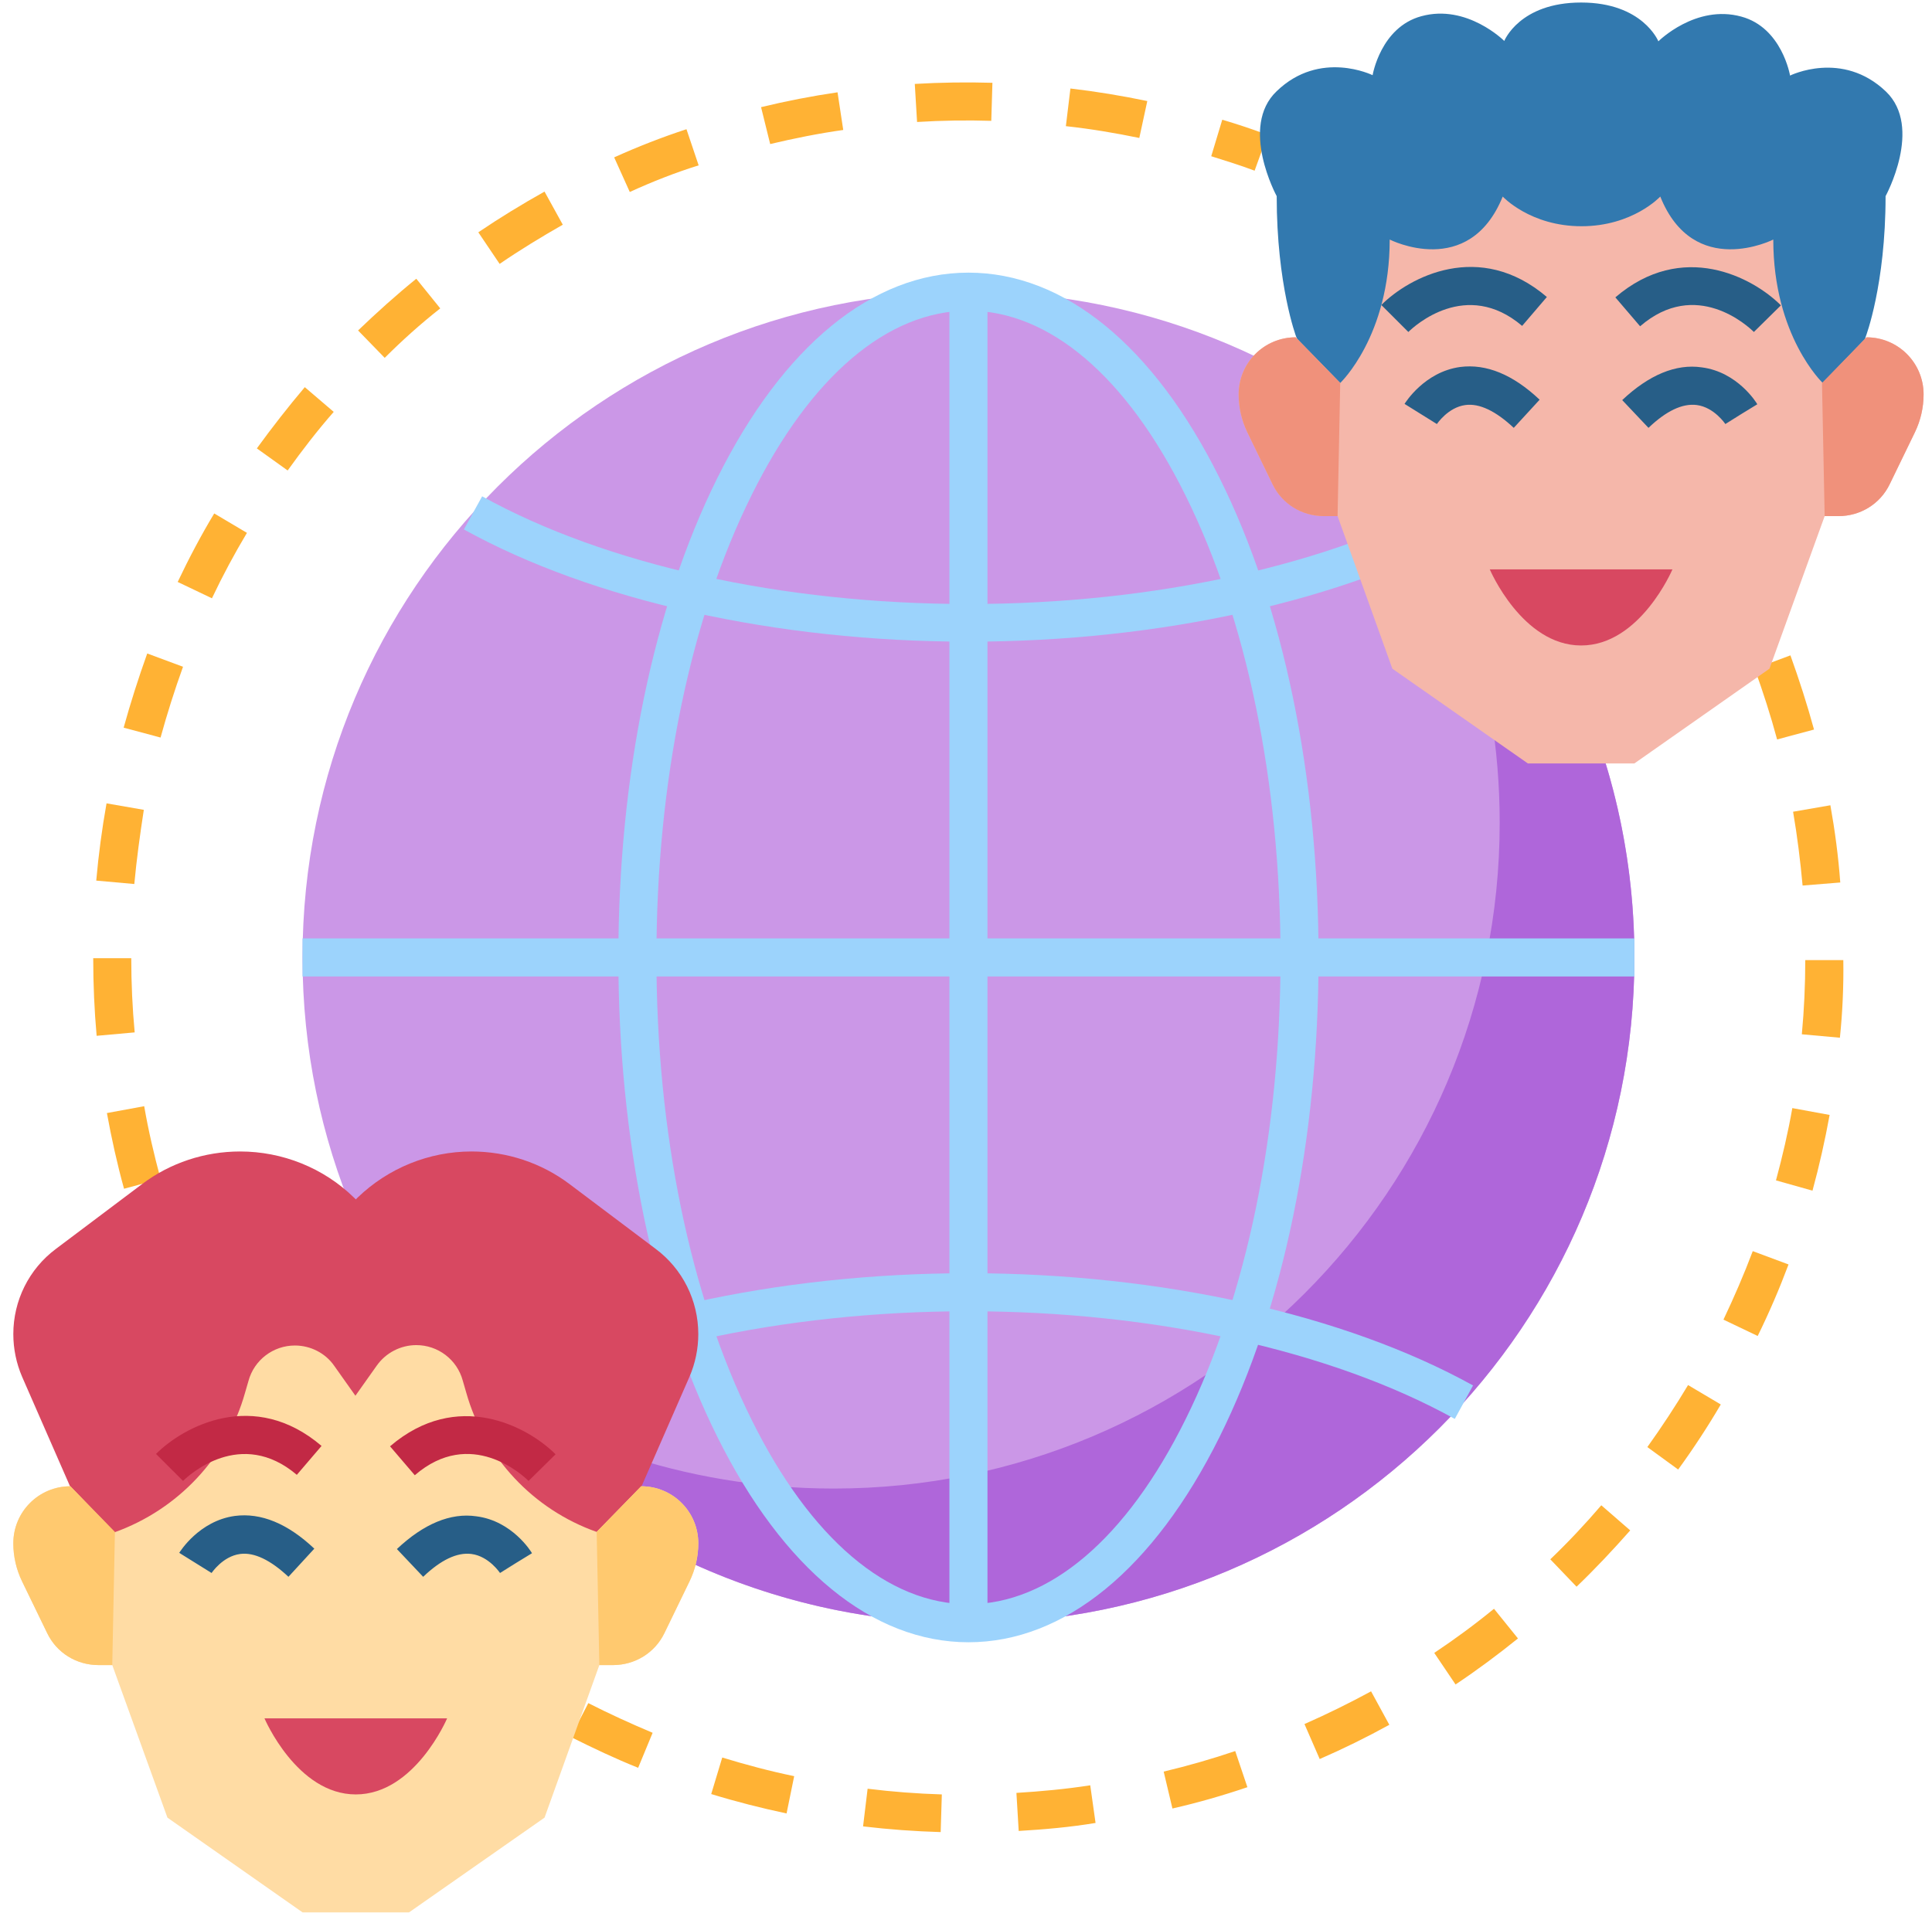
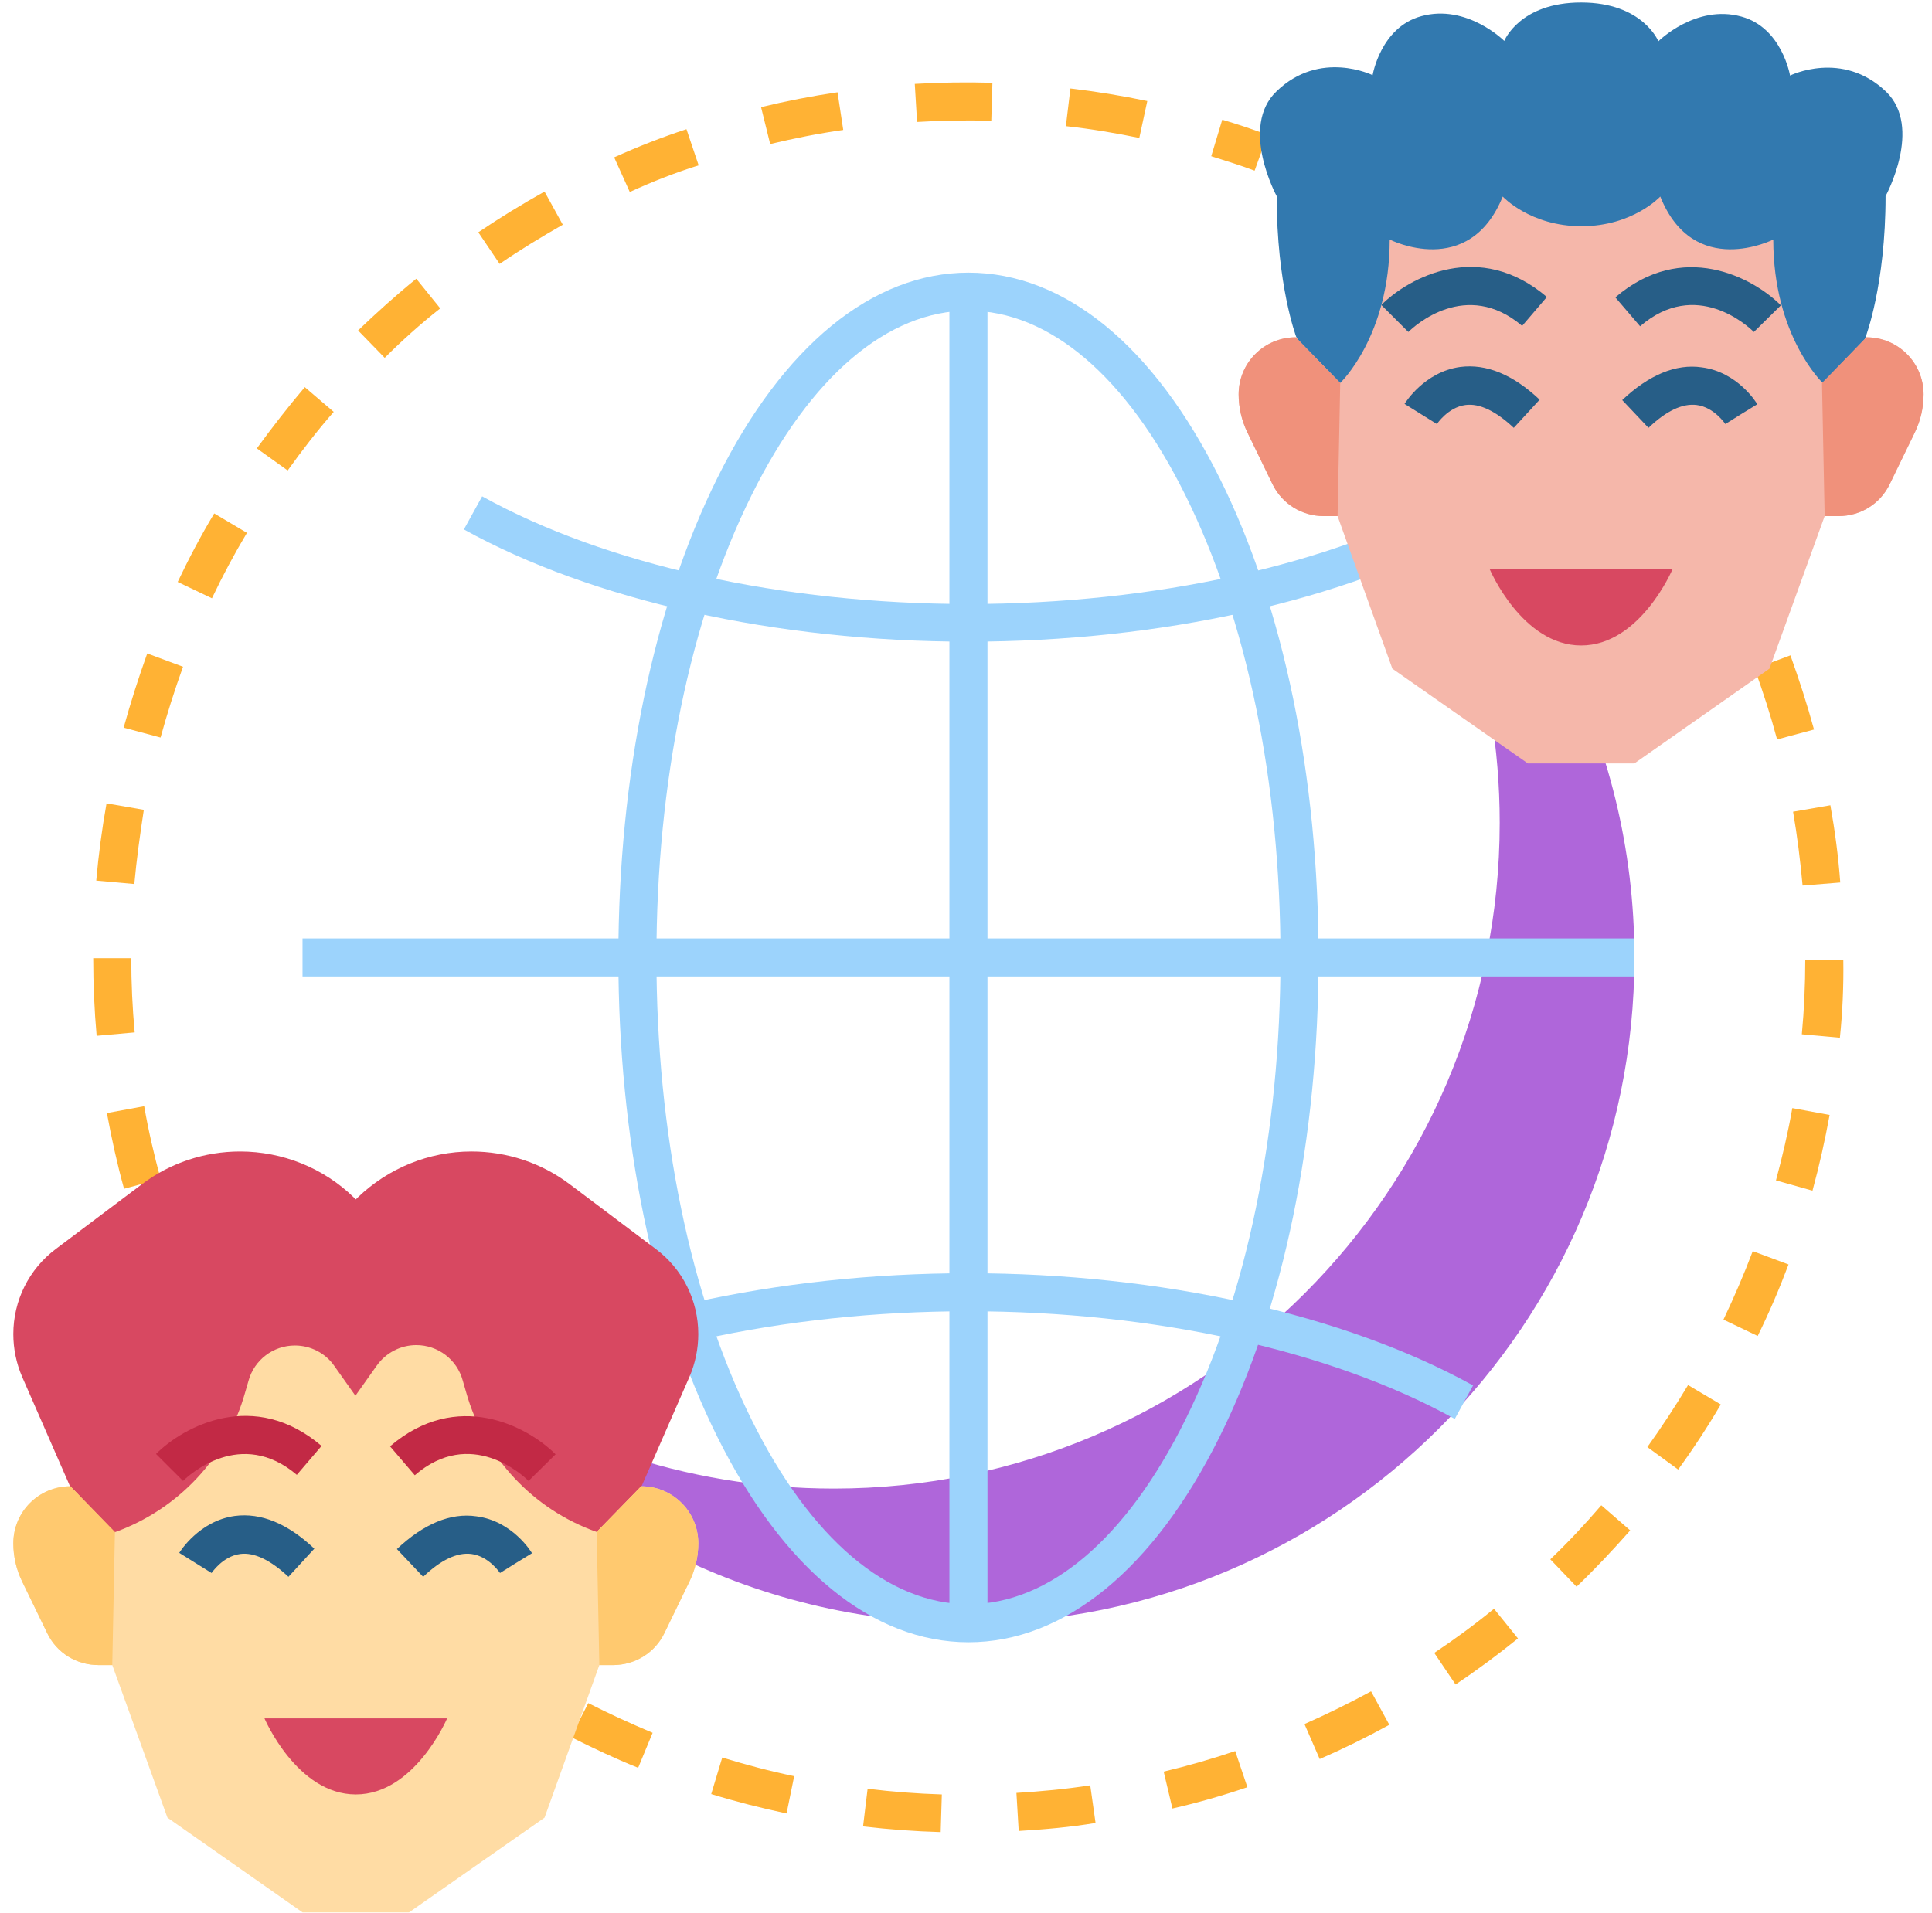
<svg xmlns="http://www.w3.org/2000/svg" width="104" height="103" viewBox="0 0 104 103" fill="none">
-   <path d="M52.133 87.399C71.931 87.399 87.981 71.35 87.981 51.552C87.981 31.753 71.931 15.704 52.133 15.704C32.335 15.704 16.285 31.753 16.285 51.552C16.285 71.35 32.335 87.399 52.133 87.399Z" fill="#CB97E7" />
  <path d="M73.601 22.832C78.087 28.814 80.729 36.25 80.729 44.3C80.729 64.088 64.67 80.148 44.882 80.148C36.831 80.148 29.395 77.485 23.414 73.019C29.969 81.746 40.396 87.399 52.133 87.399C71.921 87.399 87.981 71.34 87.981 51.552C87.981 39.814 82.327 29.387 73.601 22.832Z" fill="#AF66DA" />
  <path d="M6.677 64.006C6.308 62.675 6.001 61.282 5.755 59.93L7.762 59.561C7.988 60.872 8.295 62.183 8.643 63.474L6.677 64.006ZM5.202 55.771C5.079 54.399 5.018 52.986 5.018 51.593H7.066C7.066 52.924 7.127 54.276 7.25 55.587L5.202 55.771ZM7.23 47.598L5.181 47.414C5.304 46.021 5.489 44.628 5.735 43.255L7.742 43.604C7.537 44.935 7.353 46.267 7.23 47.598ZM8.643 39.712L6.656 39.179C7.025 37.847 7.455 36.496 7.926 35.185L9.852 35.901C9.401 37.151 8.992 38.442 8.643 39.712ZM11.409 32.214L9.565 31.334C10.159 30.084 10.815 28.834 11.532 27.646L13.293 28.691C12.617 29.818 11.982 31.006 11.409 32.214ZM15.485 25.332L13.826 24.143C14.645 23.017 15.506 21.911 16.407 20.846L17.964 22.177C17.083 23.181 16.264 24.246 15.485 25.332ZM20.709 19.268L19.275 17.793C20.278 16.831 21.323 15.888 22.409 15.008L23.699 16.605C22.655 17.425 21.651 18.326 20.709 19.268ZM26.895 14.209L25.748 12.508C26.895 11.73 28.104 10.992 29.312 10.316L30.295 12.099C29.148 12.754 28.001 13.451 26.895 14.209ZM33.901 10.337L33.061 8.473C34.331 7.899 35.642 7.387 36.953 6.957L37.608 8.903C36.359 9.292 35.109 9.784 33.901 10.337ZM67.536 9.19C66.778 8.903 65.979 8.657 65.201 8.412L65.795 6.445C66.614 6.691 67.433 6.957 68.232 7.264L67.536 9.19ZM41.459 7.756L40.968 5.769C42.32 5.441 43.692 5.175 45.085 4.97L45.392 6.998C44.081 7.182 42.75 7.449 41.459 7.756ZM61.329 7.428C60.039 7.162 58.707 6.937 57.376 6.793L57.621 4.765C59.014 4.929 60.387 5.154 61.759 5.441L61.329 7.428ZM49.366 6.568L49.243 4.519C50.616 4.438 52.029 4.417 53.422 4.458L53.361 6.506C52.05 6.465 50.698 6.486 49.366 6.568Z" fill="#FFB234" />
  <path d="M50.637 98.645C49.244 98.604 47.831 98.502 46.459 98.338L46.704 96.31C48.015 96.474 49.367 96.576 50.699 96.617L50.637 98.645ZM54.837 98.584L54.714 96.535C56.045 96.453 57.377 96.33 58.688 96.126L58.974 98.153C57.623 98.379 56.23 98.502 54.837 98.584ZM42.341 97.641C40.989 97.355 39.617 97.006 38.285 96.597L38.879 94.63C40.149 95.019 41.46 95.368 42.751 95.634L42.341 97.641ZM63.112 97.375L62.641 95.388C63.932 95.081 65.222 94.712 66.492 94.282L67.148 96.228C65.816 96.679 64.464 97.068 63.112 97.375ZM34.352 95.183C33.123 94.692 31.915 94.118 30.727 93.524L31.669 91.701C32.795 92.275 33.963 92.807 35.131 93.299L34.352 95.183ZM71.04 94.712L70.22 92.828C71.429 92.295 72.638 91.701 73.805 91.066L74.788 92.869C73.559 93.544 72.31 94.159 71.04 94.712ZM78.353 90.697L77.206 88.997C78.312 88.26 79.397 87.461 80.422 86.621L81.712 88.219C80.647 89.079 79.52 89.919 78.353 90.697ZM84.867 85.433L83.453 83.958C84.416 83.036 85.338 82.053 86.198 81.049L87.755 82.401C86.833 83.446 85.871 84.47 84.867 85.433ZM90.336 79.124L88.677 77.915C89.455 76.829 90.193 75.703 90.869 74.576L92.63 75.621C91.934 76.809 91.156 77.997 90.336 79.124ZM94.617 71.933L92.774 71.053C93.347 69.844 93.88 68.615 94.351 67.365L96.277 68.082C95.785 69.394 95.232 70.684 94.617 71.933ZM97.567 64.109L95.601 63.555C95.949 62.265 96.256 60.954 96.481 59.663L98.489 60.032C98.243 61.384 97.936 62.757 97.567 64.109ZM99.042 55.874L96.993 55.689C97.116 54.378 97.178 53.026 97.178 51.695H99.226C99.247 53.088 99.185 54.501 99.042 55.874ZM97.034 47.68C96.912 46.349 96.748 45.017 96.522 43.706L98.53 43.358C98.776 44.73 98.96 46.123 99.062 47.516L97.034 47.68ZM95.662 39.814C95.314 38.523 94.904 37.254 94.454 36.004L96.379 35.287C96.85 36.598 97.28 37.929 97.649 39.281L95.662 39.814Z" fill="#FFB234" />
  <path d="M52.133 88.424C46.971 88.424 42.157 84.49 38.613 77.362C35.172 70.459 33.287 61.282 33.287 51.552C33.287 41.822 35.172 32.665 38.613 25.741C42.157 18.613 46.971 14.68 52.133 14.68C57.295 14.68 62.109 18.613 65.652 25.741C69.094 32.645 70.978 41.822 70.978 51.552C70.978 61.282 69.094 70.438 65.652 77.362C62.109 84.49 57.295 88.424 52.133 88.424ZM52.133 16.728C47.79 16.728 43.632 20.252 40.457 26.663C37.159 33.3 35.336 42.129 35.336 51.552C35.336 60.974 37.159 69.803 40.457 76.44C43.632 82.852 47.79 86.375 52.133 86.375C56.475 86.375 60.634 82.852 63.809 76.44C67.107 69.803 68.93 60.974 68.93 51.552C68.93 42.129 67.107 33.3 63.809 26.663C60.634 20.252 56.475 16.728 52.133 16.728Z" fill="#9CD3FC" />
  <path d="M52.133 34.55C41.809 34.55 31.894 32.337 24.971 28.507L25.954 26.724C32.611 30.412 42.137 32.522 52.133 32.522C62.129 32.522 71.675 30.412 78.312 26.724L79.295 28.507C72.371 32.337 62.457 34.55 52.133 34.55Z" fill="#9CD3FC" />
  <path d="M78.312 76.399C71.655 72.712 62.129 70.602 52.133 70.602C42.137 70.602 32.591 72.712 25.954 76.399L24.971 74.617C31.894 70.766 41.809 68.554 52.133 68.554C62.457 68.554 72.371 70.766 79.295 74.597L78.312 76.399Z" fill="#9CD3FC" />
  <path d="M100.435 18.121C100.435 18.121 101.501 15.335 101.501 10.562C101.501 10.562 103.528 6.855 101.521 4.929C99.165 2.676 96.359 4.069 96.359 4.069C96.359 4.069 95.929 1.488 93.737 0.894C91.279 0.218 89.271 2.225 89.271 2.225C89.271 2.225 88.431 0.136 85.113 0.136C81.795 0.136 80.975 2.205 80.975 2.205C80.975 2.205 78.968 0.197 76.51 0.873C74.318 1.467 73.888 4.048 73.888 4.048C73.888 4.048 71.061 2.655 68.725 4.909C66.698 6.834 68.725 10.562 68.725 10.562C68.725 15.356 69.77 18.121 69.77 18.121L72.126 23.488H98.838L100.435 18.121Z" fill="#3279AF" />
  <path d="M103.548 21.235C103.548 21.952 103.384 22.648 103.077 23.283L101.725 26.069C101.212 27.134 100.147 27.79 98.959 27.79H98.222L95.251 36.004L87.98 41.105H82.244L74.951 36.004L72.002 27.79H71.264C70.097 27.79 69.011 27.114 68.499 26.069L67.147 23.283C66.84 22.648 66.676 21.952 66.676 21.235C66.676 19.535 68.048 18.162 69.748 18.162L72.145 20.62C72.145 20.62 74.808 18.101 74.808 12.898C74.808 12.898 79.069 15.069 80.892 10.583C80.892 10.583 82.367 12.181 85.132 12.181C87.898 12.181 89.373 10.583 89.373 10.583C91.175 15.069 95.456 12.898 95.456 12.898C95.456 18.101 98.119 20.62 98.119 20.62L100.475 18.162C102.175 18.162 103.548 19.535 103.548 21.235Z" fill="#F5B7AA" />
  <path d="M81.486 23.037C80.524 22.136 79.643 21.706 78.885 21.808C77.943 21.931 77.349 22.832 77.349 22.832L75.607 21.747C75.648 21.685 76.673 20.026 78.598 19.76C80.012 19.576 81.445 20.169 82.879 21.521L81.486 23.037Z" fill="#275E87" />
  <path d="M88.738 23.037L87.324 21.542C88.758 20.19 90.213 19.576 91.606 19.78C93.531 20.026 94.555 21.685 94.596 21.767L92.855 22.832L93.736 22.3L92.876 22.832C92.876 22.832 92.281 21.931 91.339 21.808C90.561 21.706 89.68 22.136 88.738 23.037Z" fill="#275E87" />
  <path d="M90.028 30.657C90.028 30.657 88.287 34.754 85.112 34.754C81.936 34.754 80.195 30.657 80.195 30.657H90.028Z" fill="#D84861" />
  <path d="M51.107 15.704H53.156V87.399H51.107V15.704Z" fill="#9CD3FC" />
  <path d="M16.285 50.527H87.981V52.576H16.285V50.527Z" fill="#9CD3FC" />
  <path d="M34.536 80.025L37.117 74.125C37.425 73.408 37.589 72.63 37.589 71.831C37.589 70.028 36.749 68.328 35.294 67.243L30.665 63.76C29.149 62.613 27.285 61.999 25.38 61.999C23.086 61.999 20.894 62.9 19.255 64.477L19.153 64.58L19.05 64.477C17.412 62.88 15.199 61.999 12.925 61.999C11.02 61.999 9.156 62.613 7.641 63.76L3.011 67.243C1.557 68.328 0.717 70.028 0.717 71.831C0.717 72.63 0.881 73.408 1.188 74.125L3.769 80.025L6.985 86.969H33.738L34.536 80.025Z" fill="#D84861" />
  <path d="M0.717 83.097C0.717 83.814 0.881 84.511 1.188 85.146L2.54 87.932C3.052 88.997 4.117 89.653 5.305 89.653H6.043L9.013 97.867L16.285 102.967H22.02L29.313 97.867L32.263 89.653H33C34.168 89.653 35.254 88.977 35.766 87.932L37.117 85.146C37.425 84.511 37.589 83.814 37.589 83.097C37.589 81.397 36.216 80.025 34.516 80.025L32.119 82.483C28.698 81.274 26.076 78.468 25.093 74.965L24.909 74.33C24.602 73.204 23.577 72.425 22.41 72.425C21.57 72.425 20.771 72.835 20.279 73.531L19.132 75.15L17.985 73.531C17.514 72.855 16.715 72.446 15.875 72.446C14.708 72.446 13.683 73.224 13.376 74.351L13.192 74.986C12.209 78.489 9.587 81.274 6.166 82.504L3.789 80.025C2.089 80.025 0.717 81.397 0.717 83.097Z" fill="#FFDCA4" />
  <path d="M15.527 84.9C14.565 83.999 13.684 83.569 12.926 83.671C11.984 83.794 11.39 84.695 11.39 84.695L9.648 83.61C9.689 83.548 10.714 81.889 12.639 81.623C14.053 81.438 15.486 82.032 16.92 83.384L15.527 84.9Z" fill="#275E87" />
  <path d="M22.779 84.9L21.365 83.405C22.799 82.053 24.253 81.438 25.646 81.643C27.572 81.889 28.596 83.548 28.637 83.63L26.896 84.695L27.777 84.163L26.916 84.695C26.916 84.695 26.323 83.794 25.38 83.671C24.602 83.569 23.721 83.999 22.779 84.9Z" fill="#275E87" />
  <path d="M24.069 92.52C24.069 92.52 22.328 96.617 19.153 96.617C15.977 96.617 14.236 92.52 14.236 92.52H24.069Z" fill="#D84861" />
  <path d="M9.853 79.738L8.398 78.284C9.894 76.788 13.683 74.76 17.309 77.853L15.978 79.41C12.966 76.85 10.16 79.431 9.853 79.738Z" fill="#C22945" />
  <path d="M28.452 79.738C28.145 79.431 25.339 76.829 22.328 79.431L20.996 77.874C24.601 74.781 28.391 76.788 29.907 78.304L28.452 79.738Z" fill="#C22945" />
  <path d="M3.789 80.025C2.089 80.025 0.717 81.397 0.717 83.097C0.717 83.814 0.881 84.511 1.188 85.146L2.54 87.932C3.052 88.997 4.117 89.653 5.305 89.653H6.043L6.186 82.483L3.789 80.025Z" fill="#FFC96F" />
  <path d="M34.516 80.025C36.216 80.025 37.589 81.397 37.589 83.097C37.589 83.814 37.425 84.511 37.117 85.146L35.765 87.932C35.253 88.997 34.188 89.653 33 89.653H32.263L32.119 82.483L34.516 80.025Z" fill="#FFC96F" />
  <path d="M75.812 17.875L74.357 16.421C75.853 14.925 79.642 12.898 83.268 15.991L81.937 17.547C78.925 14.987 76.119 17.568 75.812 17.875Z" fill="#275E87" />
  <path d="M94.411 17.875C94.104 17.568 91.298 14.966 88.287 17.568L86.955 16.011C90.56 12.918 94.35 14.925 95.866 16.441L94.411 17.875Z" fill="#275E87" />
  <path d="M69.748 18.162C68.048 18.162 66.676 19.535 66.676 21.235C66.676 21.952 66.84 22.648 67.147 23.283L68.499 26.069C69.011 27.134 70.076 27.79 71.264 27.79H72.002L72.145 20.62L69.748 18.162Z" fill="#F0917B" />
  <path d="M100.475 18.162C102.175 18.162 103.547 19.535 103.547 21.235C103.547 21.952 103.384 22.648 103.076 23.283L101.724 26.069C101.212 27.134 100.147 27.79 98.959 27.79H98.222L98.078 20.62L100.475 18.162Z" fill="#F0917B" />
</svg>